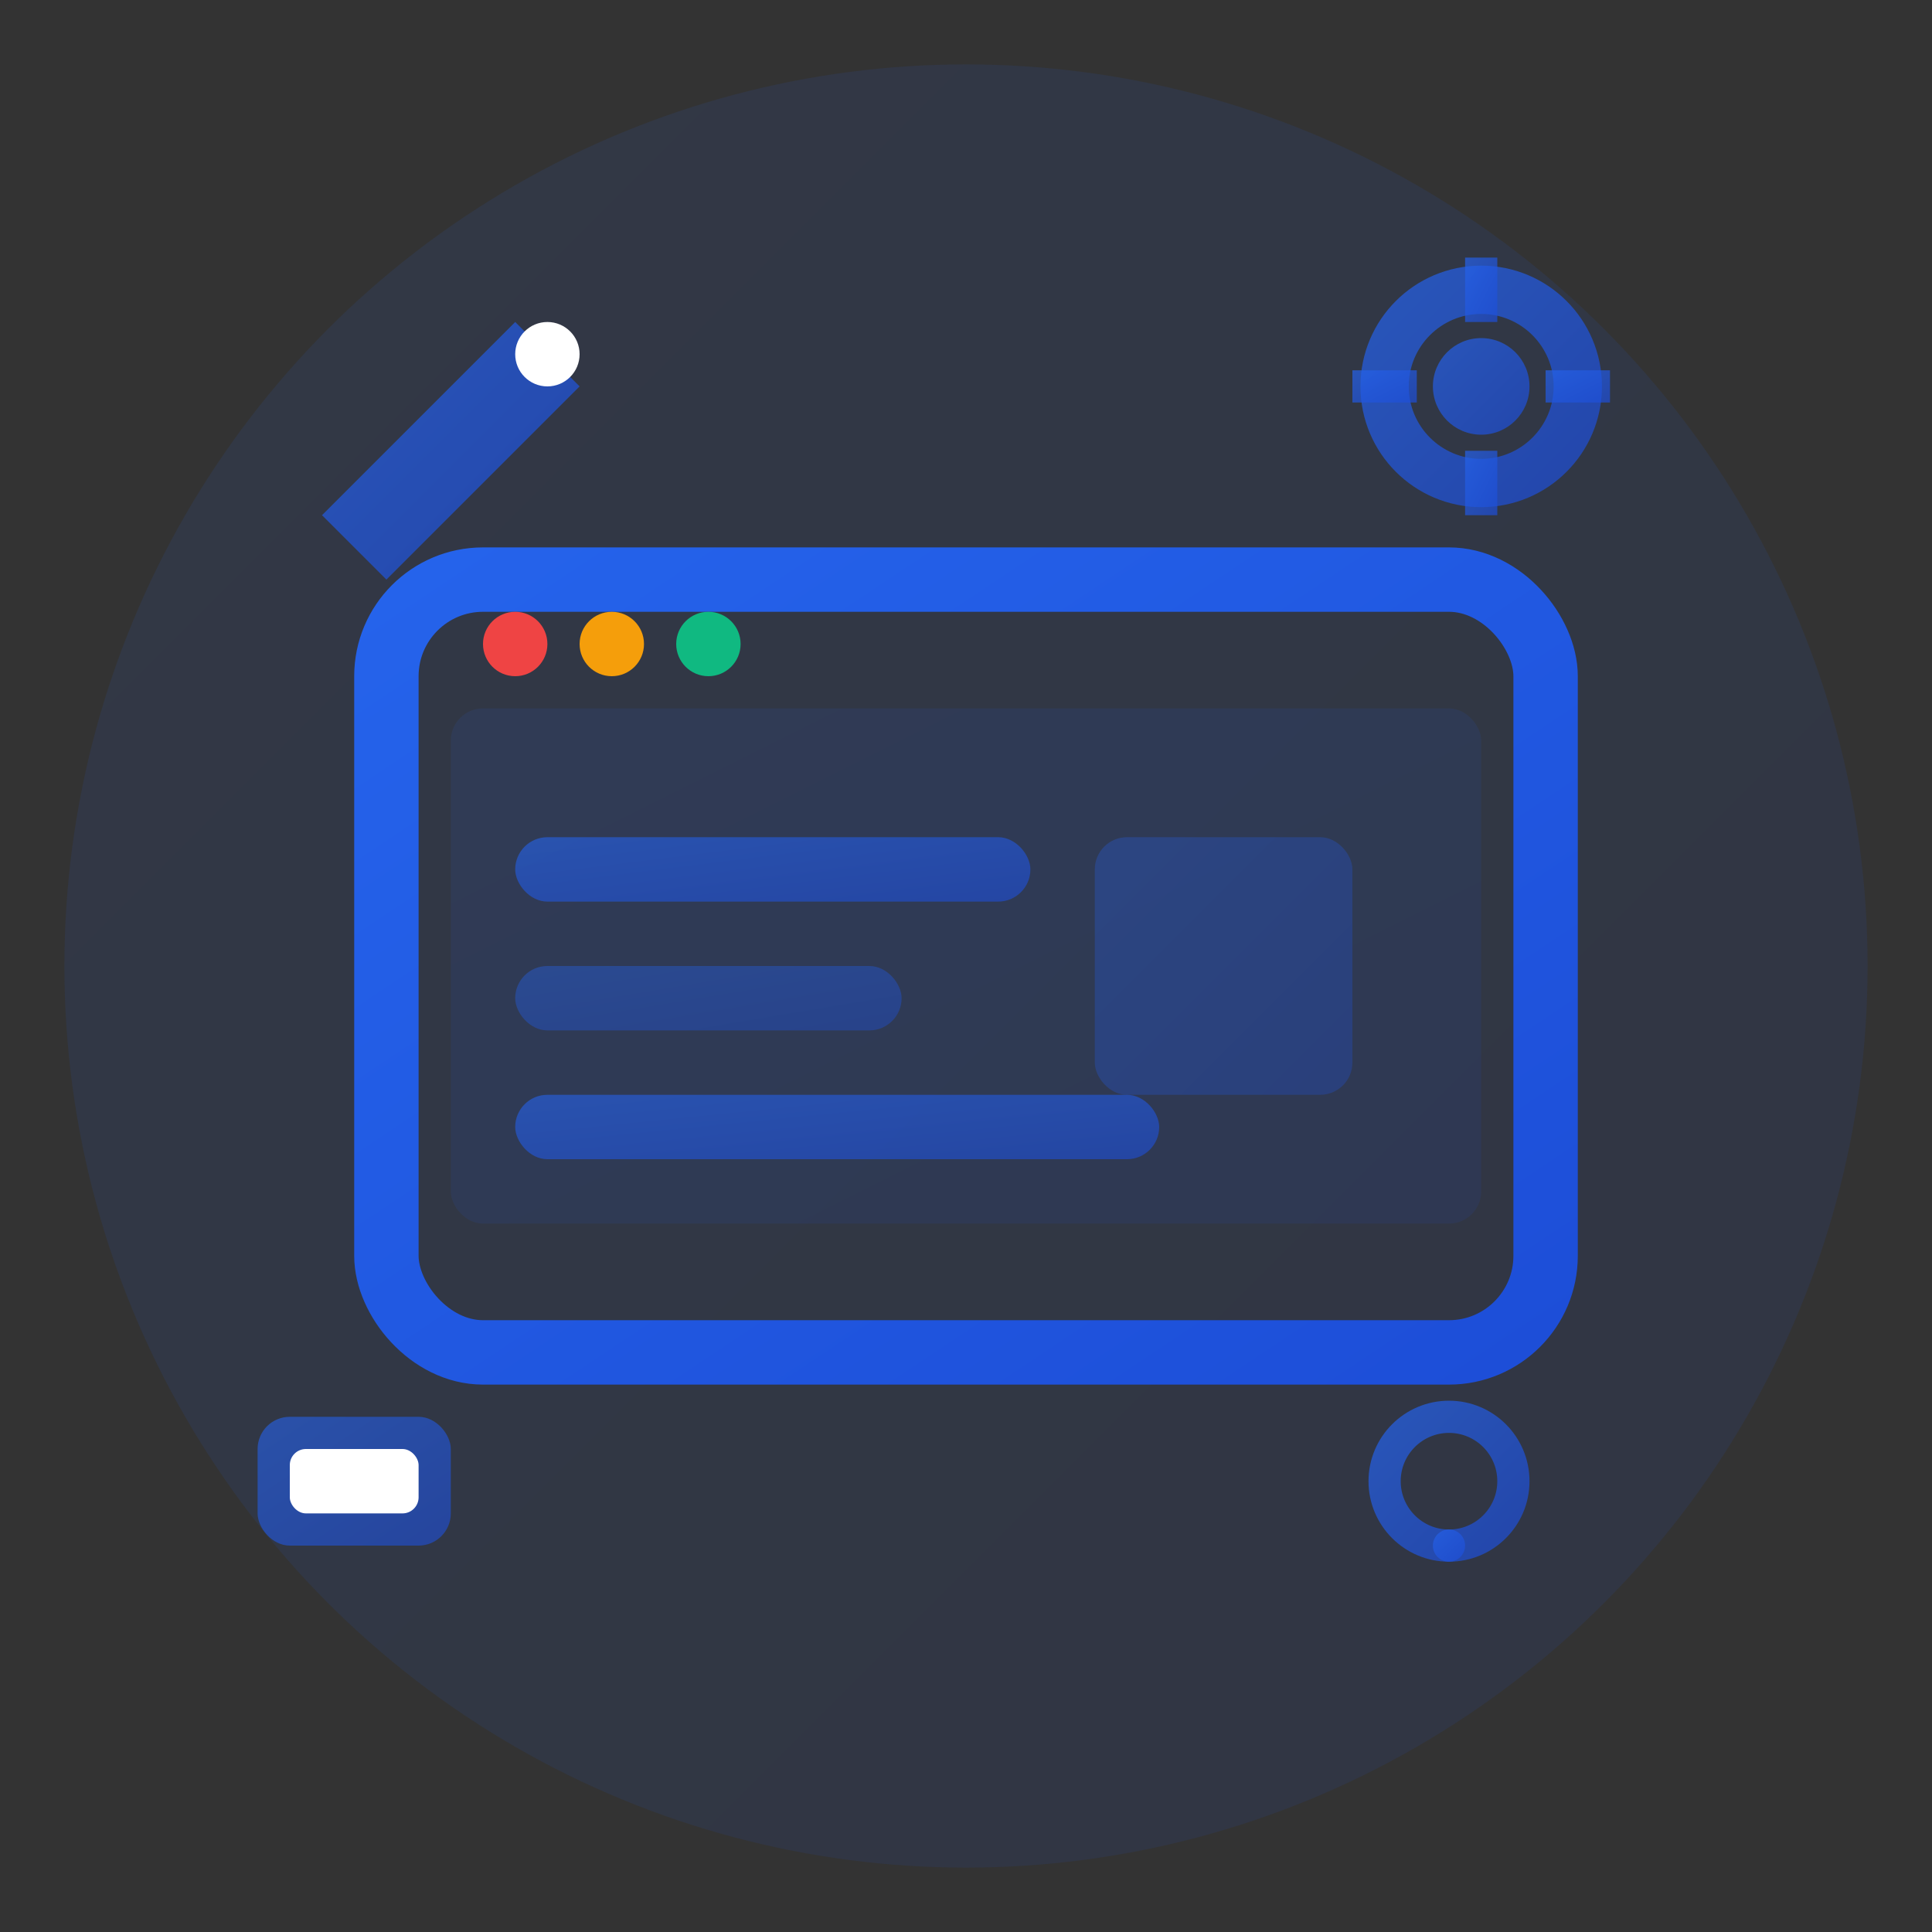
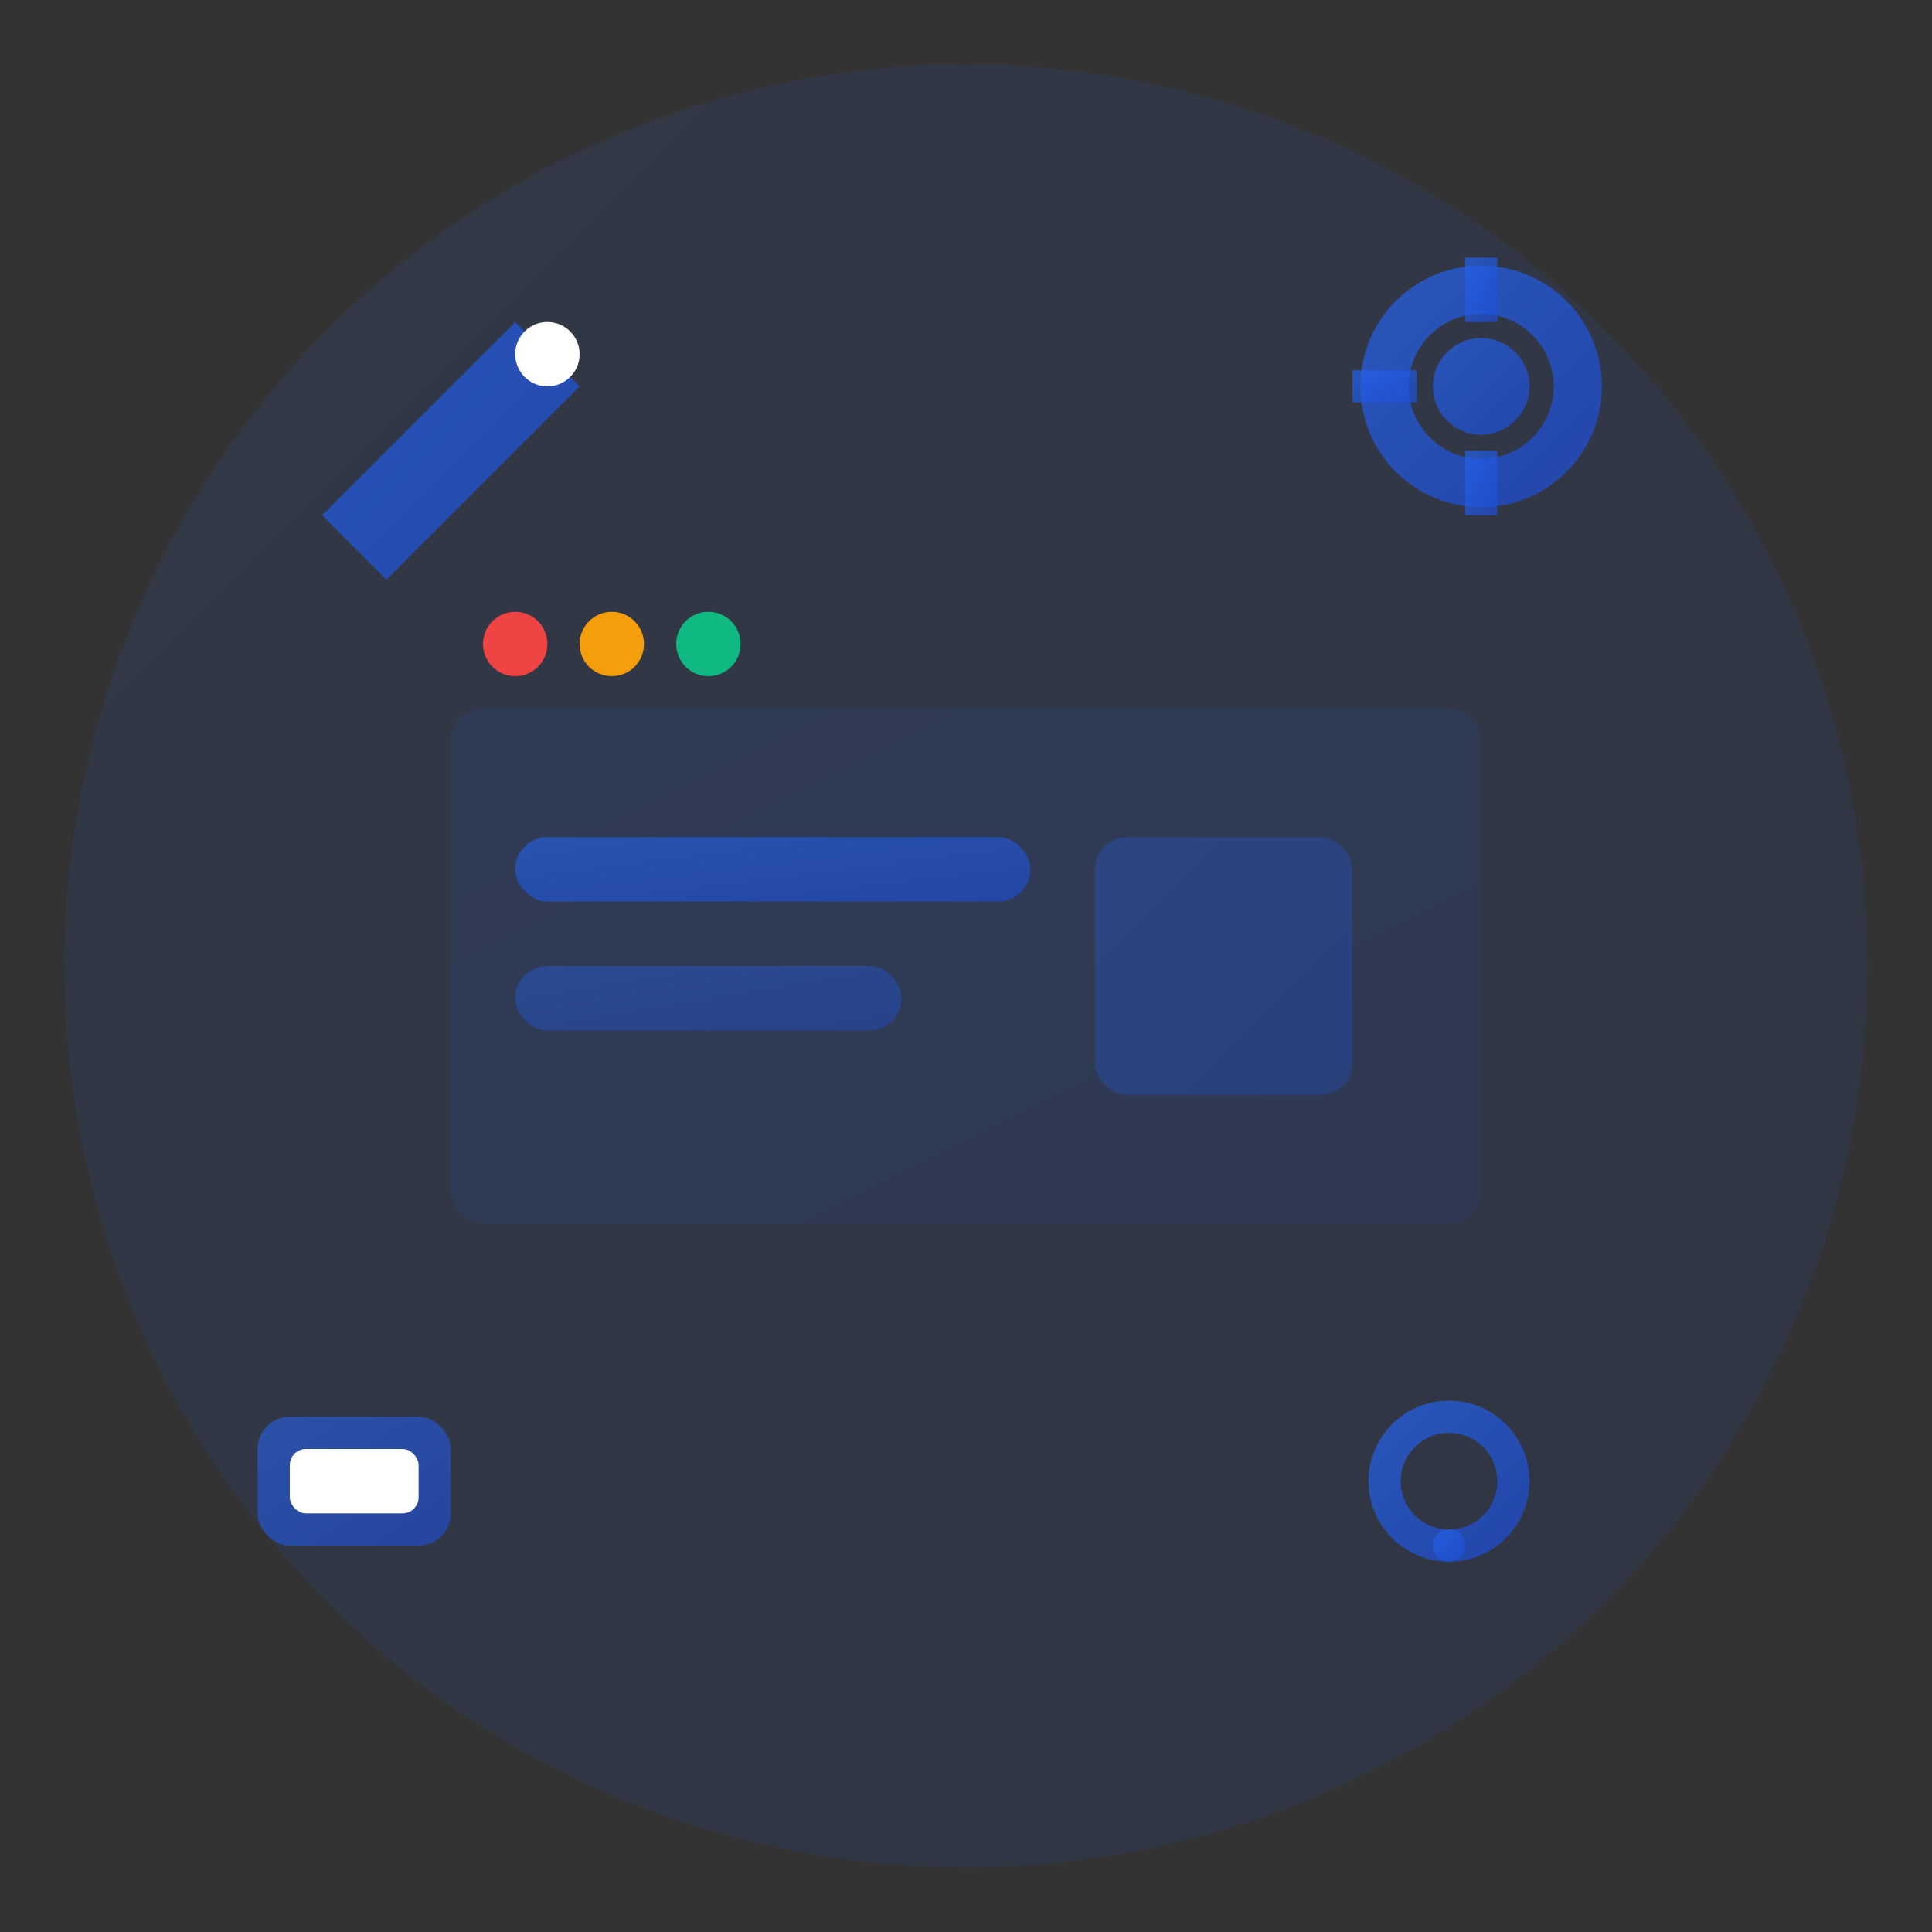
<svg xmlns="http://www.w3.org/2000/svg" width="60" height="60" viewBox="0 0 60 60" fill="none">
  <rect x="0" y="0" width="60" height="60" fill="#333333" stroke="none" />
  <defs>
    <linearGradient id="serviceGradient" x1="0%" y1="0%" x2="100%" y2="100%">
      <stop offset="0%" style="stop-color:#2563eb;stop-opacity:1" />
      <stop offset="100%" style="stop-color:#1d4ed8;stop-opacity:1" />
    </linearGradient>
  </defs>
  <circle cx="30" cy="30" r="28" fill="url(#serviceGradient)" opacity="0.1" />
-   <rect x="12" y="18" width="36" height="24" rx="3" fill="none" stroke="url(#serviceGradient)" stroke-width="2" />
  <rect x="14" y="22" width="32" height="16" rx="1" fill="url(#serviceGradient)" opacity="0.1" />
  <circle cx="16" cy="20" r="1" fill="#ef4444" />
  <circle cx="19" cy="20" r="1" fill="#f59e0b" />
  <circle cx="22" cy="20" r="1" fill="#10b981" />
  <rect x="16" y="26" width="16" height="2" rx="1" fill="url(#serviceGradient)" opacity="0.6" />
  <rect x="16" y="30" width="12" height="2" rx="1" fill="url(#serviceGradient)" opacity="0.4" />
-   <rect x="16" y="34" width="20" height="2" rx="1" fill="url(#serviceGradient)" opacity="0.6" />
  <rect x="34" y="26" width="8" height="8" rx="1" fill="url(#serviceGradient)" opacity="0.3" />
  <g transform="translate(8, 8)">
    <path d="M2 8L8 2L10 4L4 10L2 8Z" fill="url(#serviceGradient)" opacity="0.7" />
    <circle cx="9" cy="3" r="1" fill="white" />
  </g>
  <g transform="translate(42, 8)">
    <circle cx="4" cy="4" r="3" fill="none" stroke="url(#serviceGradient)" stroke-width="1.5" opacity="0.7" />
    <circle cx="4" cy="4" r="1.5" fill="url(#serviceGradient)" opacity="0.7" />
    <rect x="3.5" y="0" width="1" height="2" fill="url(#serviceGradient)" opacity="0.7" />
    <rect x="3.5" y="6" width="1" height="2" fill="url(#serviceGradient)" opacity="0.7" />
    <rect x="0" y="3.5" width="2" height="1" fill="url(#serviceGradient)" opacity="0.7" />
-     <rect x="6" y="3.5" width="2" height="1" fill="url(#serviceGradient)" opacity="0.7" />
  </g>
  <g transform="translate(8, 44)">
    <rect x="0" y="0" width="6" height="4" rx="1" fill="url(#serviceGradient)" opacity="0.6" />
    <rect x="1" y="1" width="4" height="2" rx="0.5" fill="white" />
  </g>
  <g transform="translate(42, 44)">
    <circle cx="3" cy="2" r="2" fill="none" stroke="url(#serviceGradient)" stroke-width="1" opacity="0.7" />
    <path d="M1 4L5 4" stroke="url(#serviceGradient)" stroke-width="1" opacity="0.7" />
    <circle cx="3" cy="4" r="0.5" fill="url(#serviceGradient)" opacity="0.7" />
  </g>
</svg>